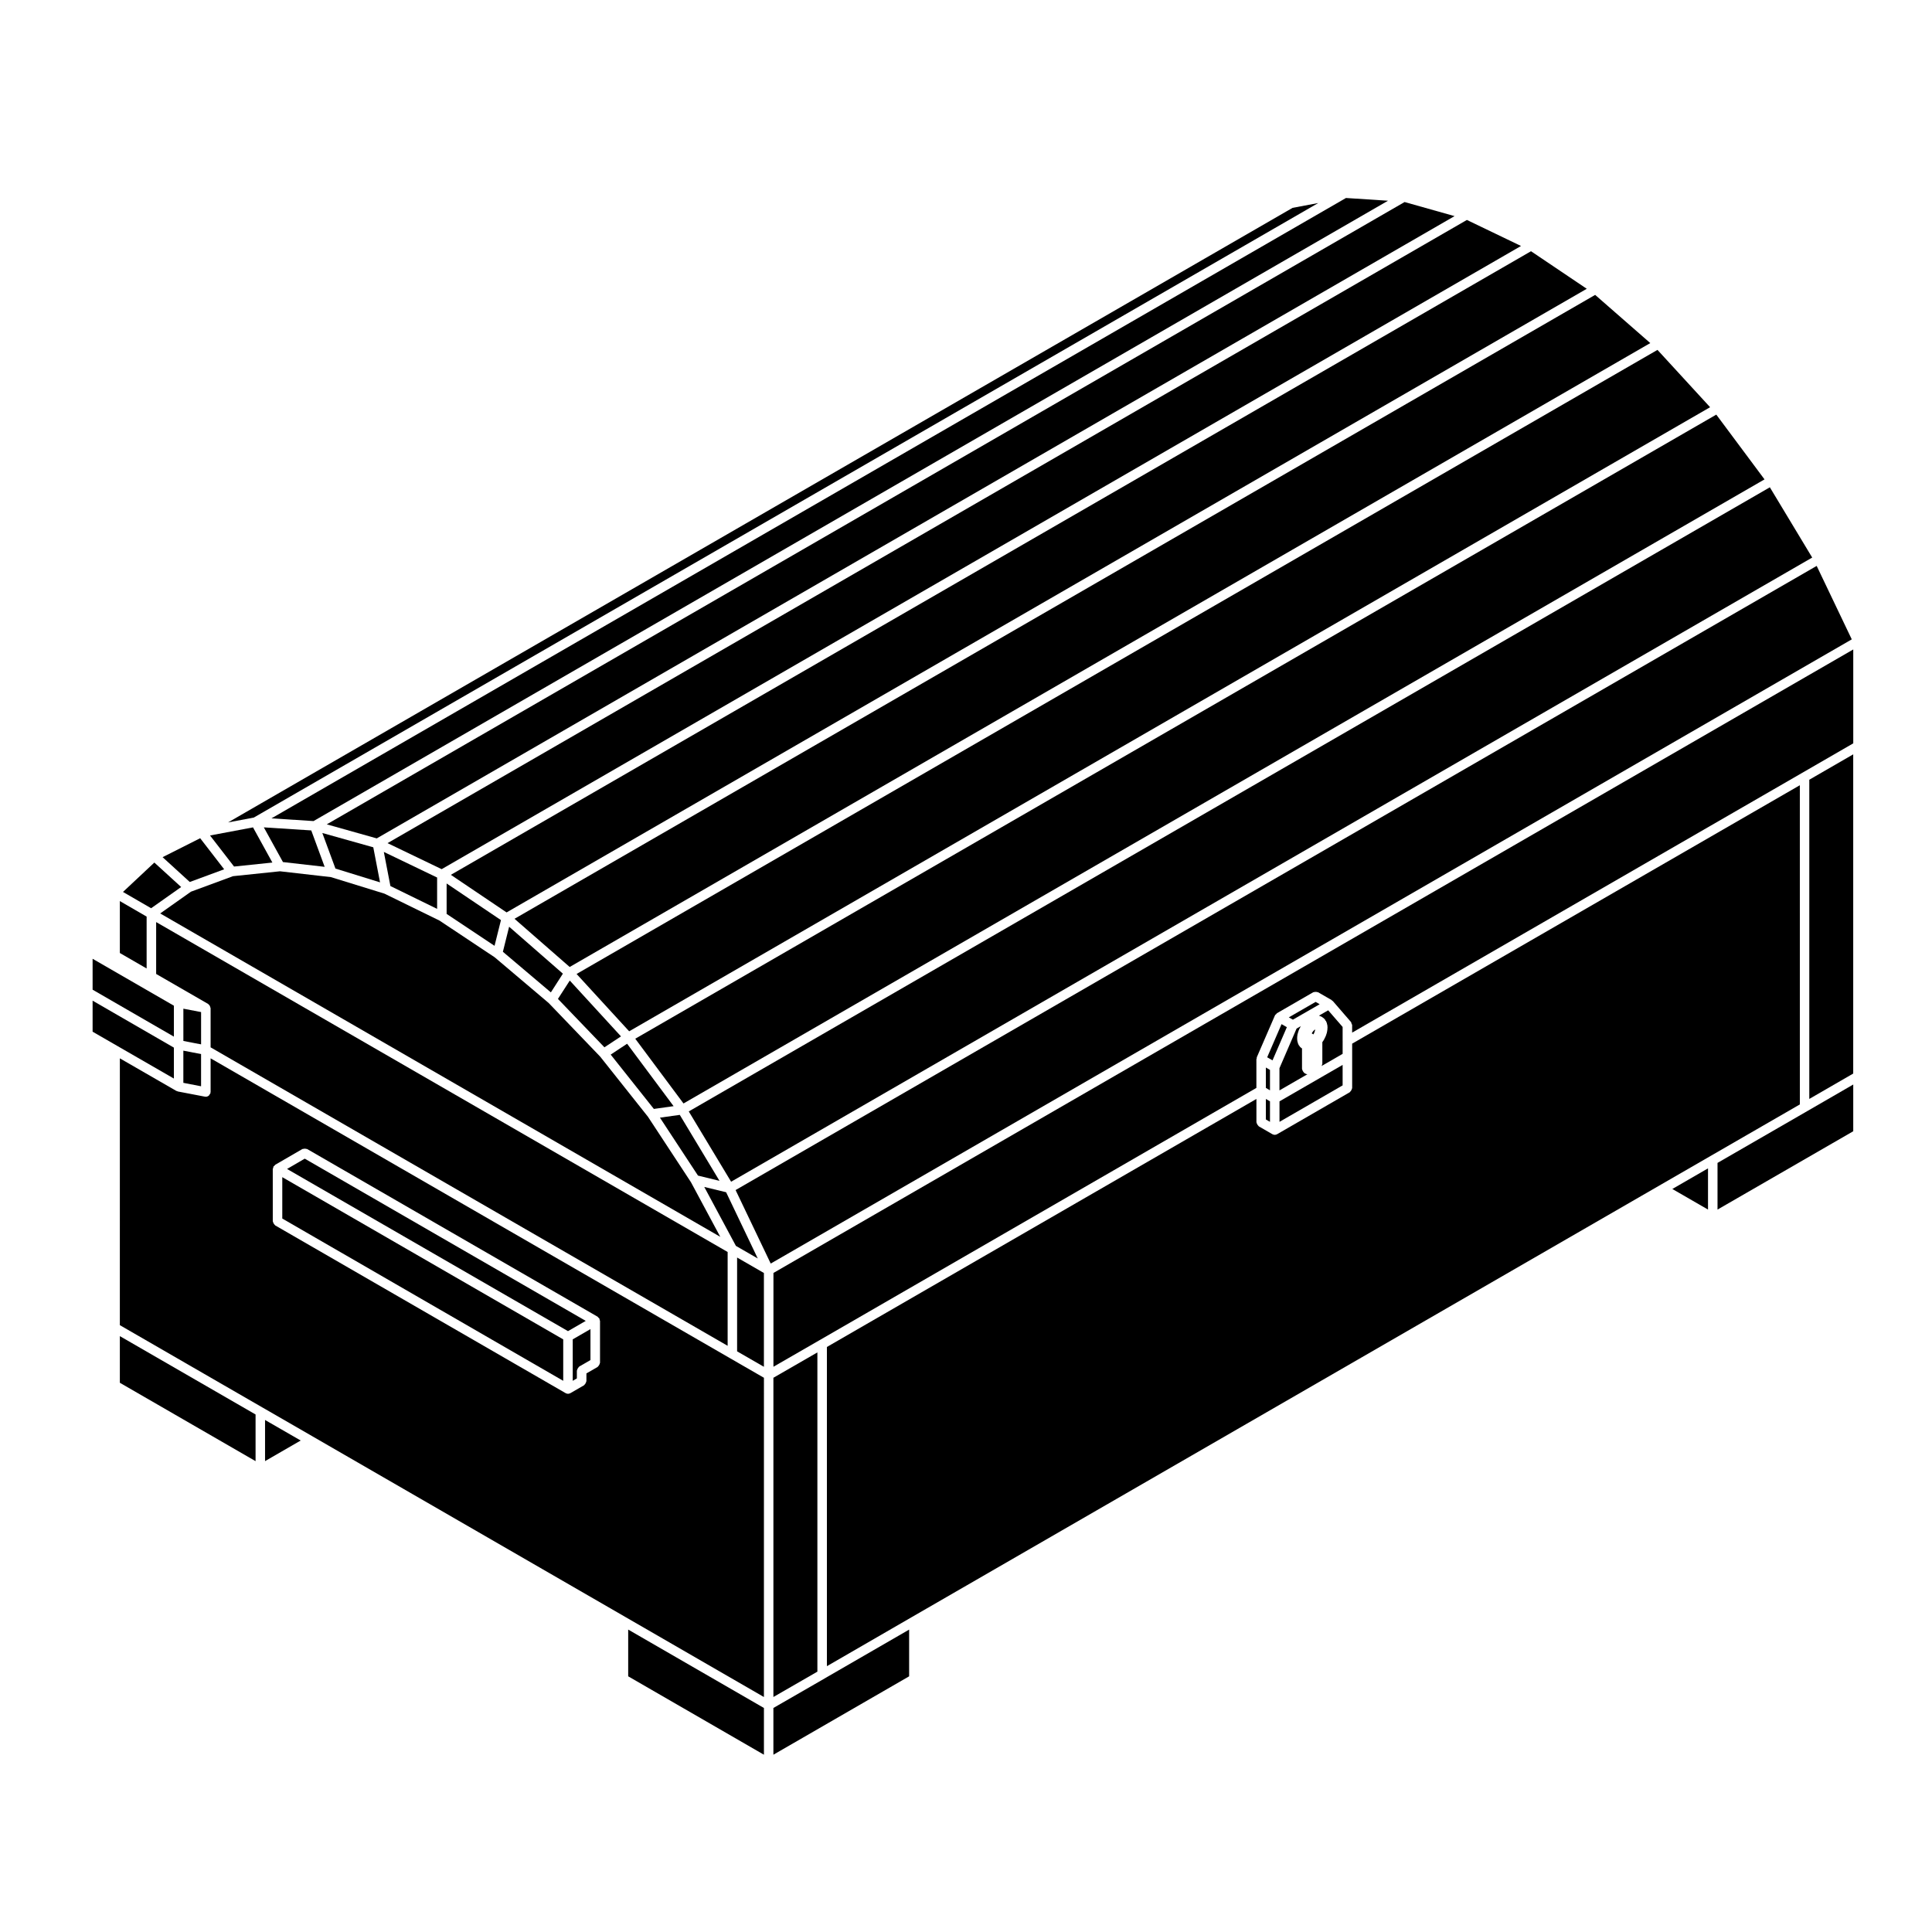
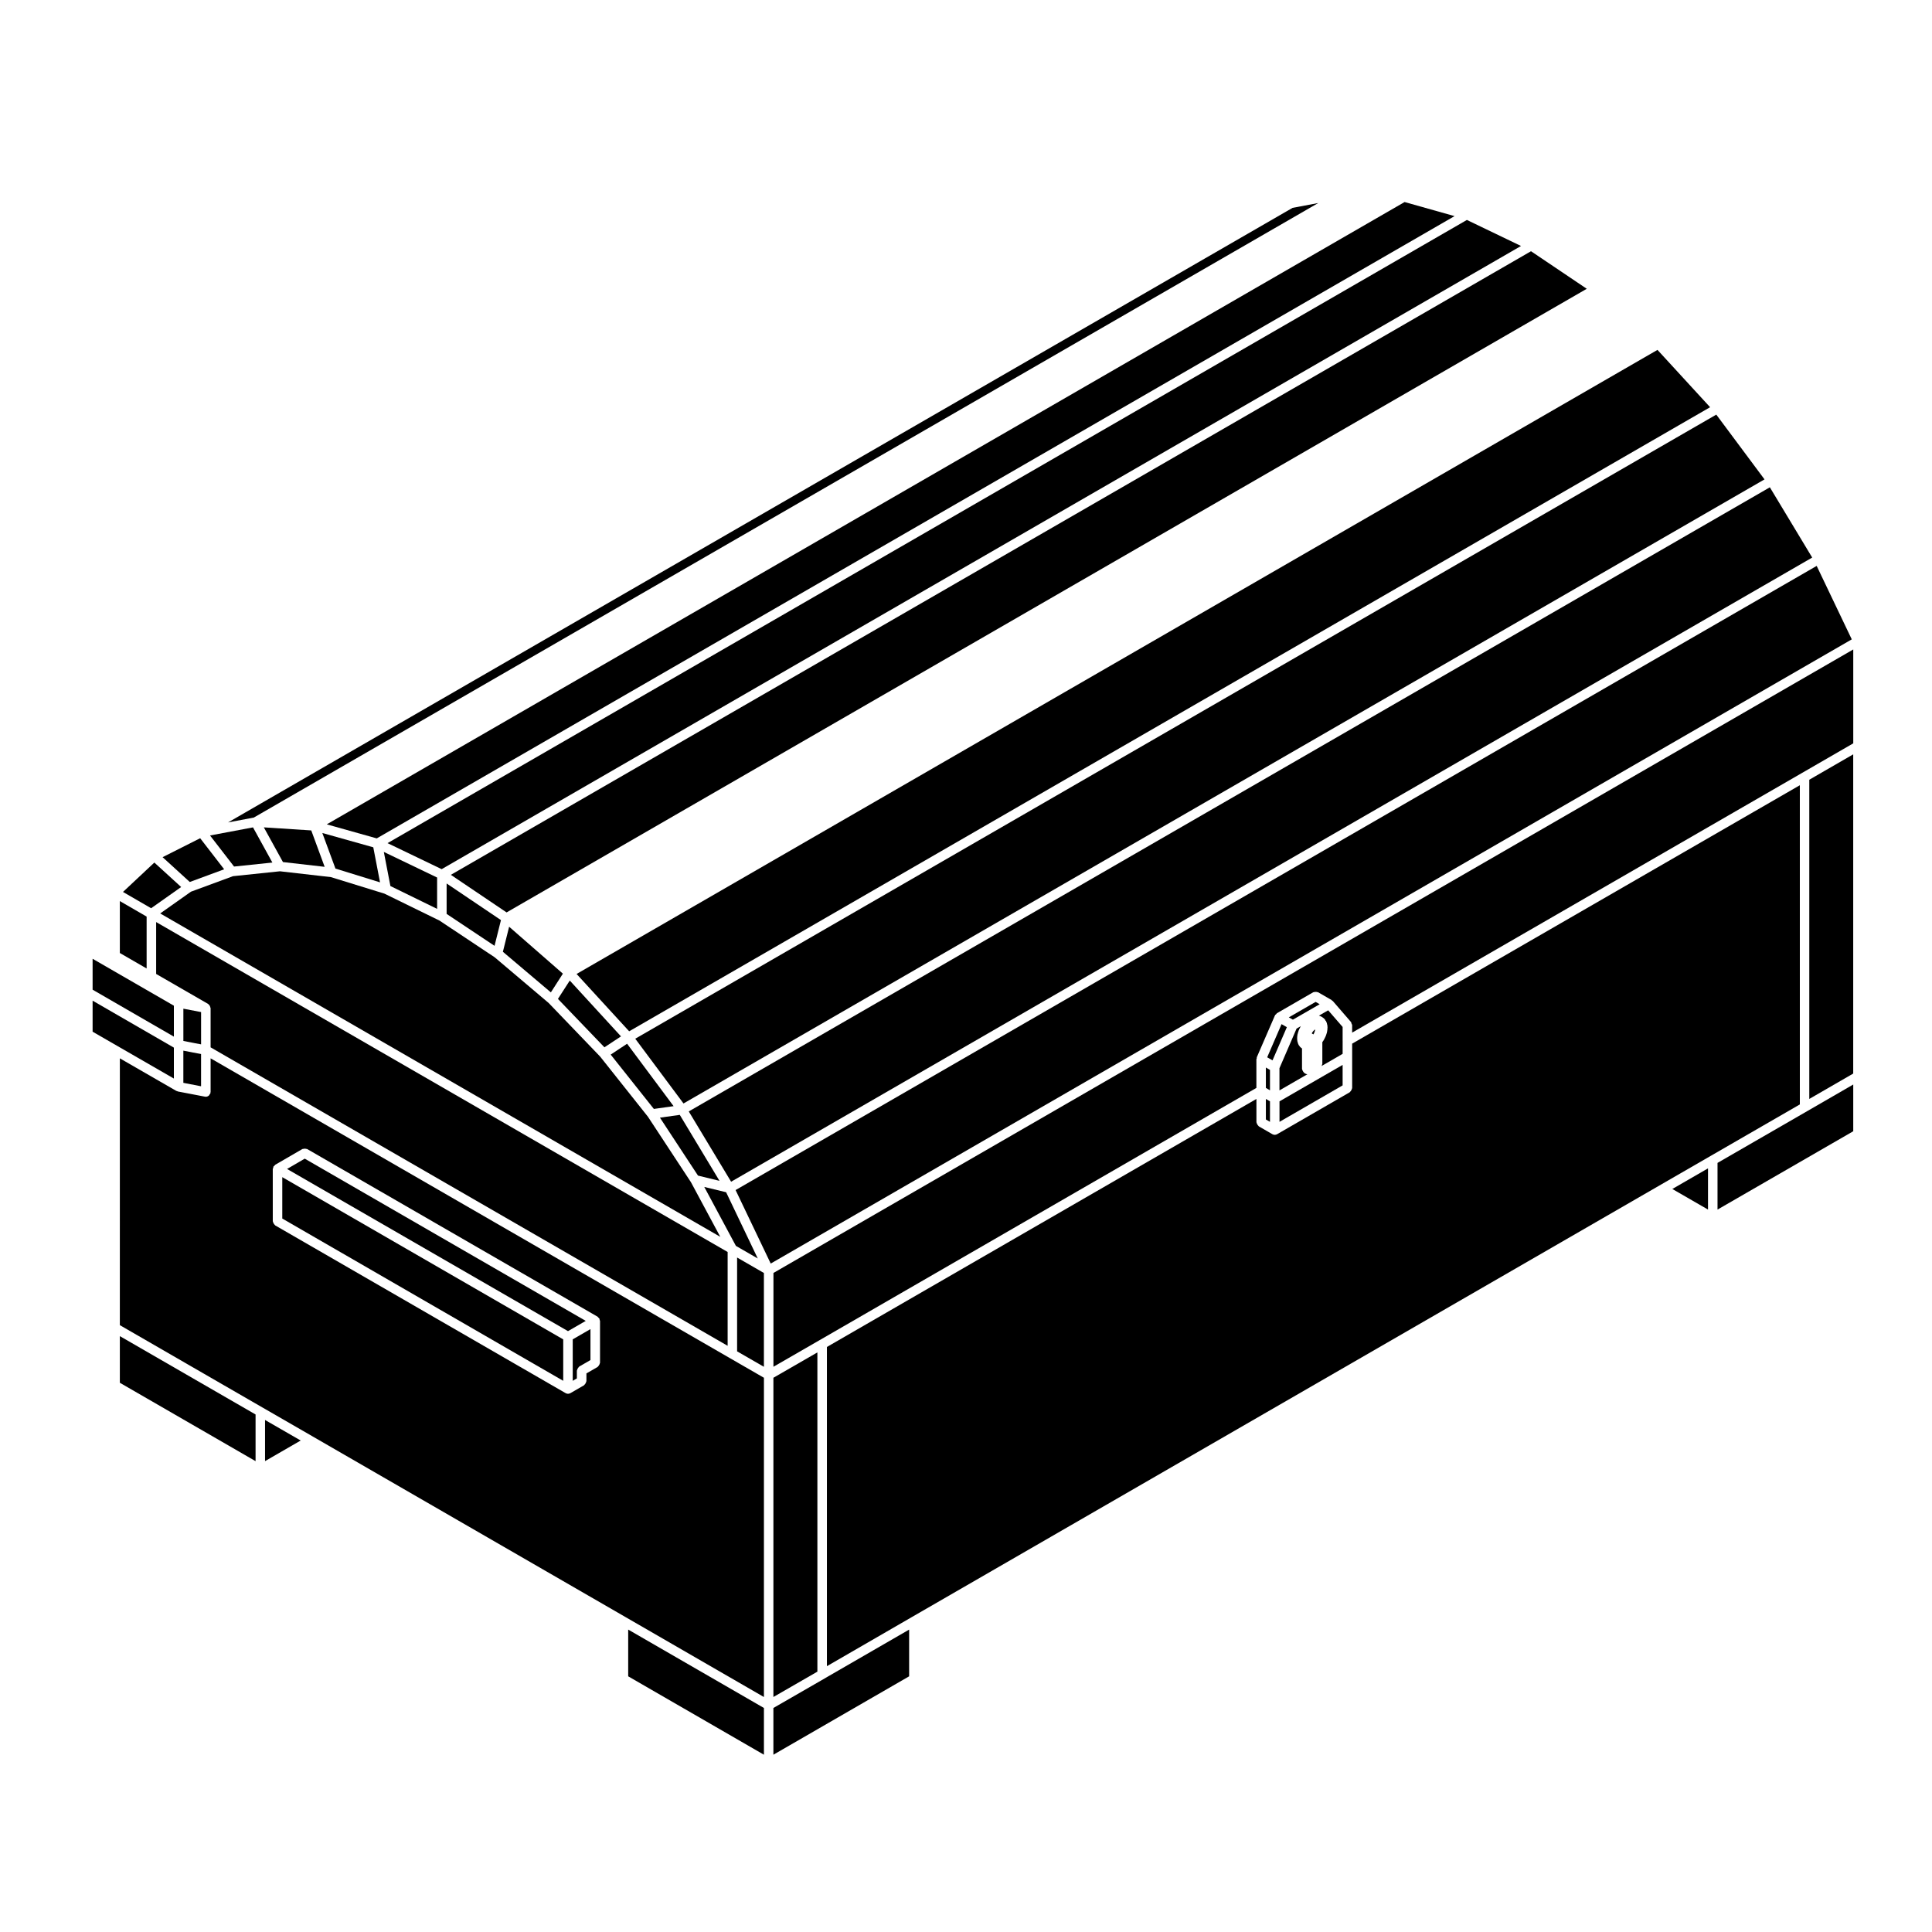
<svg xmlns="http://www.w3.org/2000/svg" fill="#000000" width="800px" height="800px" version="1.1" viewBox="144 144 512 512">
  <g>
    <path d="m499.81 419.84v-3.688l-3.824-4.41-2.453 1.41 0.465 0.18c0.031 0.012 0.039 0.047 0.07 0.059s0.059-0.004 0.09 0.012l0.301 0.168c0.066 0.035 0.066 0.105 0.121 0.152 0.051 0.039 0.125 0.023 0.176 0.074l0.395 0.414c0.066 0.07 0.051 0.156 0.09 0.23 0.051 0.07 0.137 0.098 0.176 0.172l0.238 0.59c0.031 0.066-0.02 0.125 0 0.191 0.016 0.066 0.082 0.098 0.09 0.16l0.07 0.734c0.004 0.055-0.039 0.09-0.047 0.145-0.004 0.051 0.047 0.09 0.035 0.137l-0.109 0.848c-0.004 0.047-0.047 0.07-0.055 0.105-0.012 0.035 0.02 0.07 0.012 0.105l-0.289 0.887c-0.012 0.039-0.055 0.059-0.07 0.102-0.012 0.023 0.012 0.055-0.012 0.086l-0.434 0.867c-0.02 0.035-0.059 0.055-0.082 0.086-0.02 0.031 0 0.059-0.02 0.086l-0.312 0.438v5.793c0 0.059-0.059 0.102-0.07 0.156-0.016 0.145-0.07 0.258-0.137 0.383l5.586-3.231 0.004-3.441z" />
    <path d="m479.47 440.67 1.086 0.629v-5.434l-1.086-0.633z" />
    <path d="m623.48 435.23 11.641-6.727v-84.594l-11.641 6.727z" />
    <path d="m599.16 452.18v12.371l35.969-20.758v-12.383l-12.27 7.094z" />
    <path d="m348.96 506.21 12.281-7.078h0.004l115.71-66.824v-7.598c0-0.098 0.082-0.152 0.102-0.242 0.016-0.09-0.035-0.172 0-0.262l4.812-11.098c0.012-0.023 0.039-0.031 0.055-0.055 0.016-0.023-0.004-0.051 0.012-0.074 0.059-0.105 0.18-0.121 0.262-0.203 0.082-0.086 0.102-0.203 0.203-0.262l9.629-5.562c0.051-0.031 0.105 0 0.156-0.02 0.156-0.07 0.301-0.066 0.473-0.066 0.168 0 0.309-0.004 0.465 0.066 0.051 0.02 0.105-0.012 0.168 0.02l3.602 2.074c0.07 0.039 0.082 0.121 0.133 0.172 0.055 0.047 0.141 0.039 0.191 0.098l4.805 5.551c0.105 0.117 0.086 0.277 0.137 0.414 0.055 0.141 0.172 0.258 0.172 0.414v1.984l119.27-68.844 13.531-7.82v-24.879l-286.16 165.23-0.004 24.863z" />
    <path d="m479.47 432.31 1.086 0.637v-5.406l-1.086-0.637z" />
    <path d="m485.55 413.61 1.078 0.613 7.102-4.09-1.074-0.621z" />
    <path d="m479.82 424.19 1.41 0.82 3.801-8.797-1.406-0.805z" />
    <path d="m483.08 432.96 7.402-4.273c-0.172-0.02-0.344-0.051-0.492-0.137 0 0-0.012 0-0.012-0.004l-0.309-0.176c-0.051-0.031-0.051-0.098-0.102-0.125-0.125-0.105-0.195-0.227-0.277-0.371-0.09-0.145-0.156-0.266-0.18-0.43-0.004-0.059-0.066-0.098-0.066-0.152v-5.426c-0.023-0.016-0.031-0.055-0.051-0.074-0.051-0.031-0.105-0.02-0.145-0.059l-0.398-0.383c-0.047-0.039-0.035-0.105-0.07-0.156-0.074-0.09-0.172-0.152-0.223-0.266l-0.246-0.598c-0.031-0.066 0.012-0.125 0-0.191-0.02-0.07-0.09-0.109-0.098-0.18l-0.055-0.621c0-0.004 0.004-0.012 0.004-0.012 0-0.004-0.004-0.004-0.004-0.012l-0.012-0.137c0-0.051 0.039-0.082 0.039-0.125 0.004-0.051-0.039-0.074-0.031-0.121l0.023-0.207 0.082-0.625c0.004-0.051 0.055-0.074 0.066-0.117 0.012-0.051-0.02-0.09-0.004-0.133l0.098-0.281 0.176-0.57c0.016-0.039 0.059-0.051 0.074-0.09s-0.004-0.074 0.012-0.105l0.434-0.848c0.004-0.012 0.016-0.012 0.016-0.02l-1.125 0.648-4.535 10.504v5.871z" />
    <path d="m199.66 365.41 6.367 8.234 10.156-1.059-5.133-9.32z" />
    <path d="m326.53 438.54 11.223 18.629 286.5-165.41-11.223-18.621z" />
    <path d="m197.29 412.21-4.695-0.898v8.547l3.07 0.598 0.004 0.008 1.621 0.297z" />
    <path d="m195.18 422.94-2.59-0.508v8.531l4.695 0.91v-8.547l-2.086-0.387z" />
    <path d="m213.92 363.26 5.066 9.195 11.051 1.262-3.551-9.648z" />
    <path d="m199.29 410.21c0.074 0.059 0.141 0.105 0.203 0.176 0.074 0.09 0.102 0.176 0.145 0.281 0.055 0.117 0.098 0.211 0.109 0.336 0.004 0.059 0.066 0.102 0.066 0.156v10.398l137.02 79.098v-24.863l-151.45-87.434v13.75l13.805 7.965c0.055 0.031 0.055 0.102 0.105 0.137z" />
    <path d="m346.45 596.63-35.973-20.777v12.387l35.973 20.777z" />
    <path d="m295.78 509.93 1.094-0.637v-2.055c0-0.059 0.055-0.102 0.066-0.156 0.02-0.168 0.098-0.289 0.18-0.434 0.086-0.141 0.152-0.266 0.281-0.363 0.051-0.039 0.051-0.105 0.105-0.137l2.973-1.715v-8.207l-4.699 2.715z" />
    <path d="m293.26 498.95-74.453-42.992v10.969l74.453 43.004z" />
    <path d="m299.23 494.05-74.469-42.992-4.695 2.727 74.457 42.98z" />
    <path d="m192.01 379.07-7.106-6.484-8.312 7.789 7.457 4.316z" />
    <path d="m190.08 410.52-21.539-12.434v8.191l21.539 12.441z" />
    <path d="m175.76 391.74v4.816l7.098 4.102v-13.75l-7.098-4.113z" />
    <path d="m190.08 421.63-21.539-12.445v8.223l21.539 12.418z" />
    <path d="m175.76 510.45 35.969 20.77v-12.367l-35.969-20.766z" />
    <path d="m214.24 531.21 9.449-5.457-8.336-4.805-1.113-0.641z" />
    <path d="m596.64 453.63-9.457 5.461 9.457 5.457z" />
    <path d="m363.14 500.96v84.594l22.43-12.969 211.71-122.22 23.699-13.68-0.004-84.59-118.64 68.484v11.789c0 0.059-0.059 0.102-0.07 0.156-0.02 0.168-0.09 0.289-0.176 0.43-0.086 0.145-0.145 0.273-0.289 0.367-0.047 0.039-0.051 0.105-0.102 0.137l-19.246 11.117h-0.004c-0.191 0.105-0.406 0.168-0.625 0.168-0.215 0-0.434-0.059-0.625-0.168h-0.004l-3.602-2.082c-0.055-0.035-0.059-0.102-0.105-0.137-0.125-0.102-0.195-0.227-0.289-0.371-0.082-0.141-0.152-0.258-0.176-0.422-0.004-0.059-0.059-0.102-0.059-0.156v-6.176z" />
    <path d="m483.08 441.3 16.73-9.664v-5.426l-16.73 9.656z" />
    <path d="m362.5 588.83-13.543 7.801v12.387l35.973-20.777v-12.379l-22.43 12.961z" />
    <path d="m175.76 495.18 37.855 21.855h0.004l13.23 7.629v0.004l82.996 47.918 36.602 21.141 0.004-84.605-8.988-5.184-137.65-79.469v8.922c0 0.047-0.047 0.07-0.047 0.117-0.004 0.039 0.031 0.082 0.023 0.117-0.031 0.176-0.156 0.289-0.25 0.422-0.055 0.09-0.074 0.188-0.152 0.258-0.227 0.207-0.516 0.344-0.832 0.344-0.082 0-0.156-0.012-0.238-0.02l-7.219-1.383c-0.047-0.012-0.059-0.059-0.105-0.07-0.09-0.031-0.191-0.031-0.281-0.082l-14.949-8.621zm40.531-41.398c0-0.059 0.055-0.102 0.066-0.156 0.016-0.109 0.039-0.195 0.086-0.309 0.02-0.055-0.004-0.109 0.02-0.168 0.031-0.051 0.098-0.055 0.133-0.105 0.07-0.09 0.133-0.152 0.223-0.223 0.047-0.039 0.051-0.105 0.105-0.137l7.211-4.18c0.055-0.031 0.117 0 0.176-0.02 0.152-0.066 0.281-0.059 0.441-0.066 0.172 0 0.312-0.004 0.473 0.066 0.055 0.02 0.117-0.012 0.172 0.02l76.988 44.445c0.051 0.031 0.055 0.102 0.105 0.137 0.09 0.07 0.156 0.133 0.223 0.223 0.035 0.051 0.105 0.055 0.133 0.105 0.031 0.055 0 0.109 0.02 0.168 0.047 0.105 0.07 0.191 0.082 0.309 0.012 0.059 0.066 0.102 0.066 0.156v11.117c0 0.059-0.055 0.102-0.066 0.156-0.02 0.168-0.098 0.289-0.18 0.434-0.086 0.141-0.152 0.266-0.281 0.363-0.051 0.039-0.051 0.105-0.105 0.137l-2.973 1.715v2.055c0 0.059-0.055 0.102-0.066 0.156-0.02 0.168-0.098 0.289-0.176 0.43-0.086 0.145-0.152 0.273-0.289 0.367-0.047 0.039-0.051 0.105-0.105 0.137l-3.613 2.086h-0.004c-0.191 0.105-0.406 0.168-0.625 0.168-0.215 0-0.434-0.059-0.625-0.168h-0.004l-76.977-44.457c-0.051-0.031-0.055-0.102-0.105-0.137-0.133-0.102-0.203-0.223-0.289-0.367-0.086-0.141-0.156-0.262-0.176-0.43-0.004-0.059-0.066-0.102-0.066-0.156l-0.004-13.871z" />
    <path d="m339.34 502.12 7.102 4.094v-24.859l-7.102-4.098z" />
    <path d="m348.96 593.72 11.656-6.715v-84.602l-11.656 6.719z" />
    <path d="m625.44 293.97-286.5 165.41 9.309 19.477 286.49-165.42z" />
    <path d="m187.09 371.16 7.203 6.574 9.113-3.363-6.359-8.234z" />
    <path d="m291.86 408.72 12.32 12.828 4.387-2.894-13.57-14.797z" />
    <path d="m277.27 396.23 12.715 10.762 3.184-4.961-14.246-12.441z" />
    <path d="m330.64 458.55 8.383 15.621 5.793 3.34-8.387-17.555z" />
    <path d="m318.89 440.19 10.086 15.355 5.695 1.387-10.523-17.48z" />
    <path d="m259.84 384.86v-8.305l-14.121-6.785 1.742 9.039z" />
    <path d="m305.84 423.48 11.441 14.398 5.231-0.734-12.324-16.543z" />
    <path d="m312.35 419.27 12.785 17.16 286.48-165.39-12.781-17.164z" />
    <path d="m218.19 374.9-12.441 1.297-11.141 4.109-8.156 5.766 148.43 85.703-7.769-14.469-11.398-17.352-12.66-15.938-13.652-14.211-14.309-12.113-14.621-9.727-14.594-7.141-14.203-4.383z" />
    <path d="m229.42 364.75 3.477 9.43 11.816 3.652-1.789-9.289z" />
    <path d="m262.36 378.13v8.07l12.699 8.453 1.699-6.816z" />
-     <path d="m215.94 360.87 11.148 0.723 284.75-164.4-11.145-0.723z" />
    <path d="m204.44 361.95 6.824-1.289 282.09-162.86-6.816 1.285z" />
    <path d="m230.6 362.46 13.242 3.723 285.63-164.91-13.242-3.731z" />
    <path d="m492.34 417.58 0.133-0.414 0.051-0.344-0.219 0.137-0.289 0.312-0.285 0.383-0.098 0.211 0.426 0.254 0.062-0.074z" />
    <path d="m263.48 375.84 14.77 9.961 286.26-165.27-14.777-9.953z" />
-     <path d="m280.35 387.49 14.621 12.77 286.37-165.34-14.609-12.77z" />
    <path d="m296.8 402.11 13.934 15.195 286.46-165.39-13.945-15.191z" />
    <path d="m246.7 367.44 14.344 6.898 286.04-165.15-14.344-6.898z" />
  </g>
</svg>